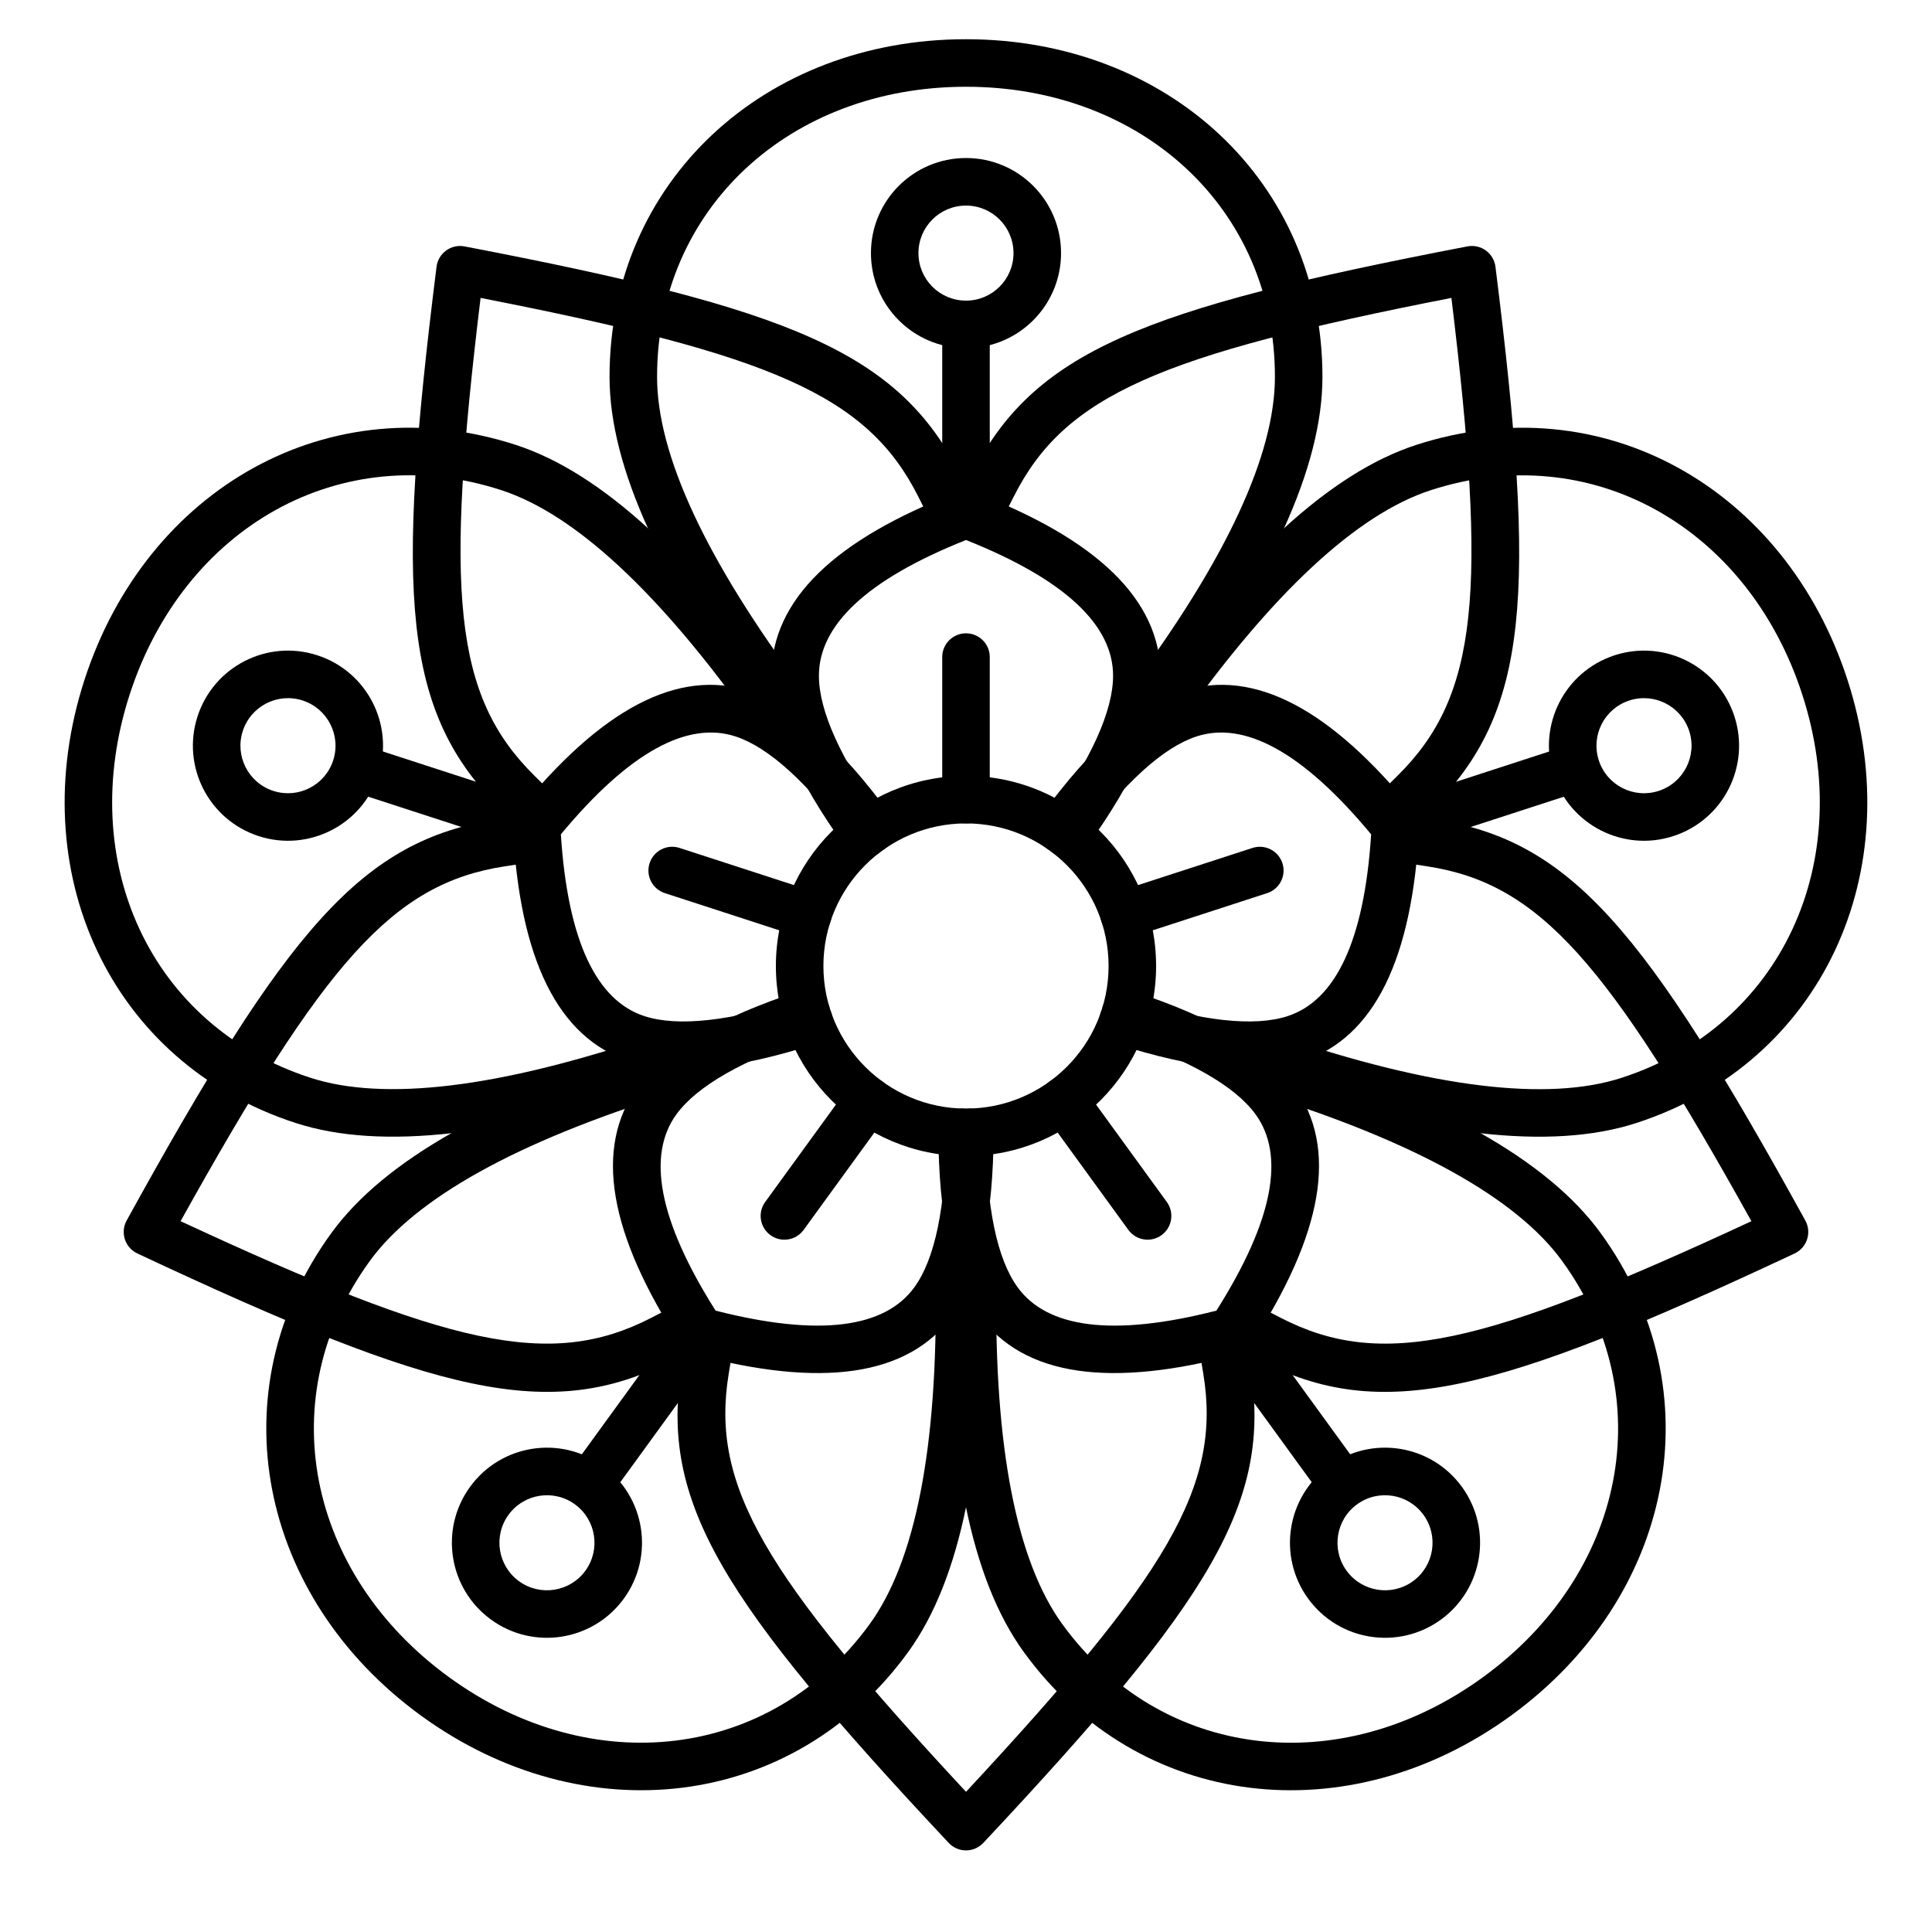
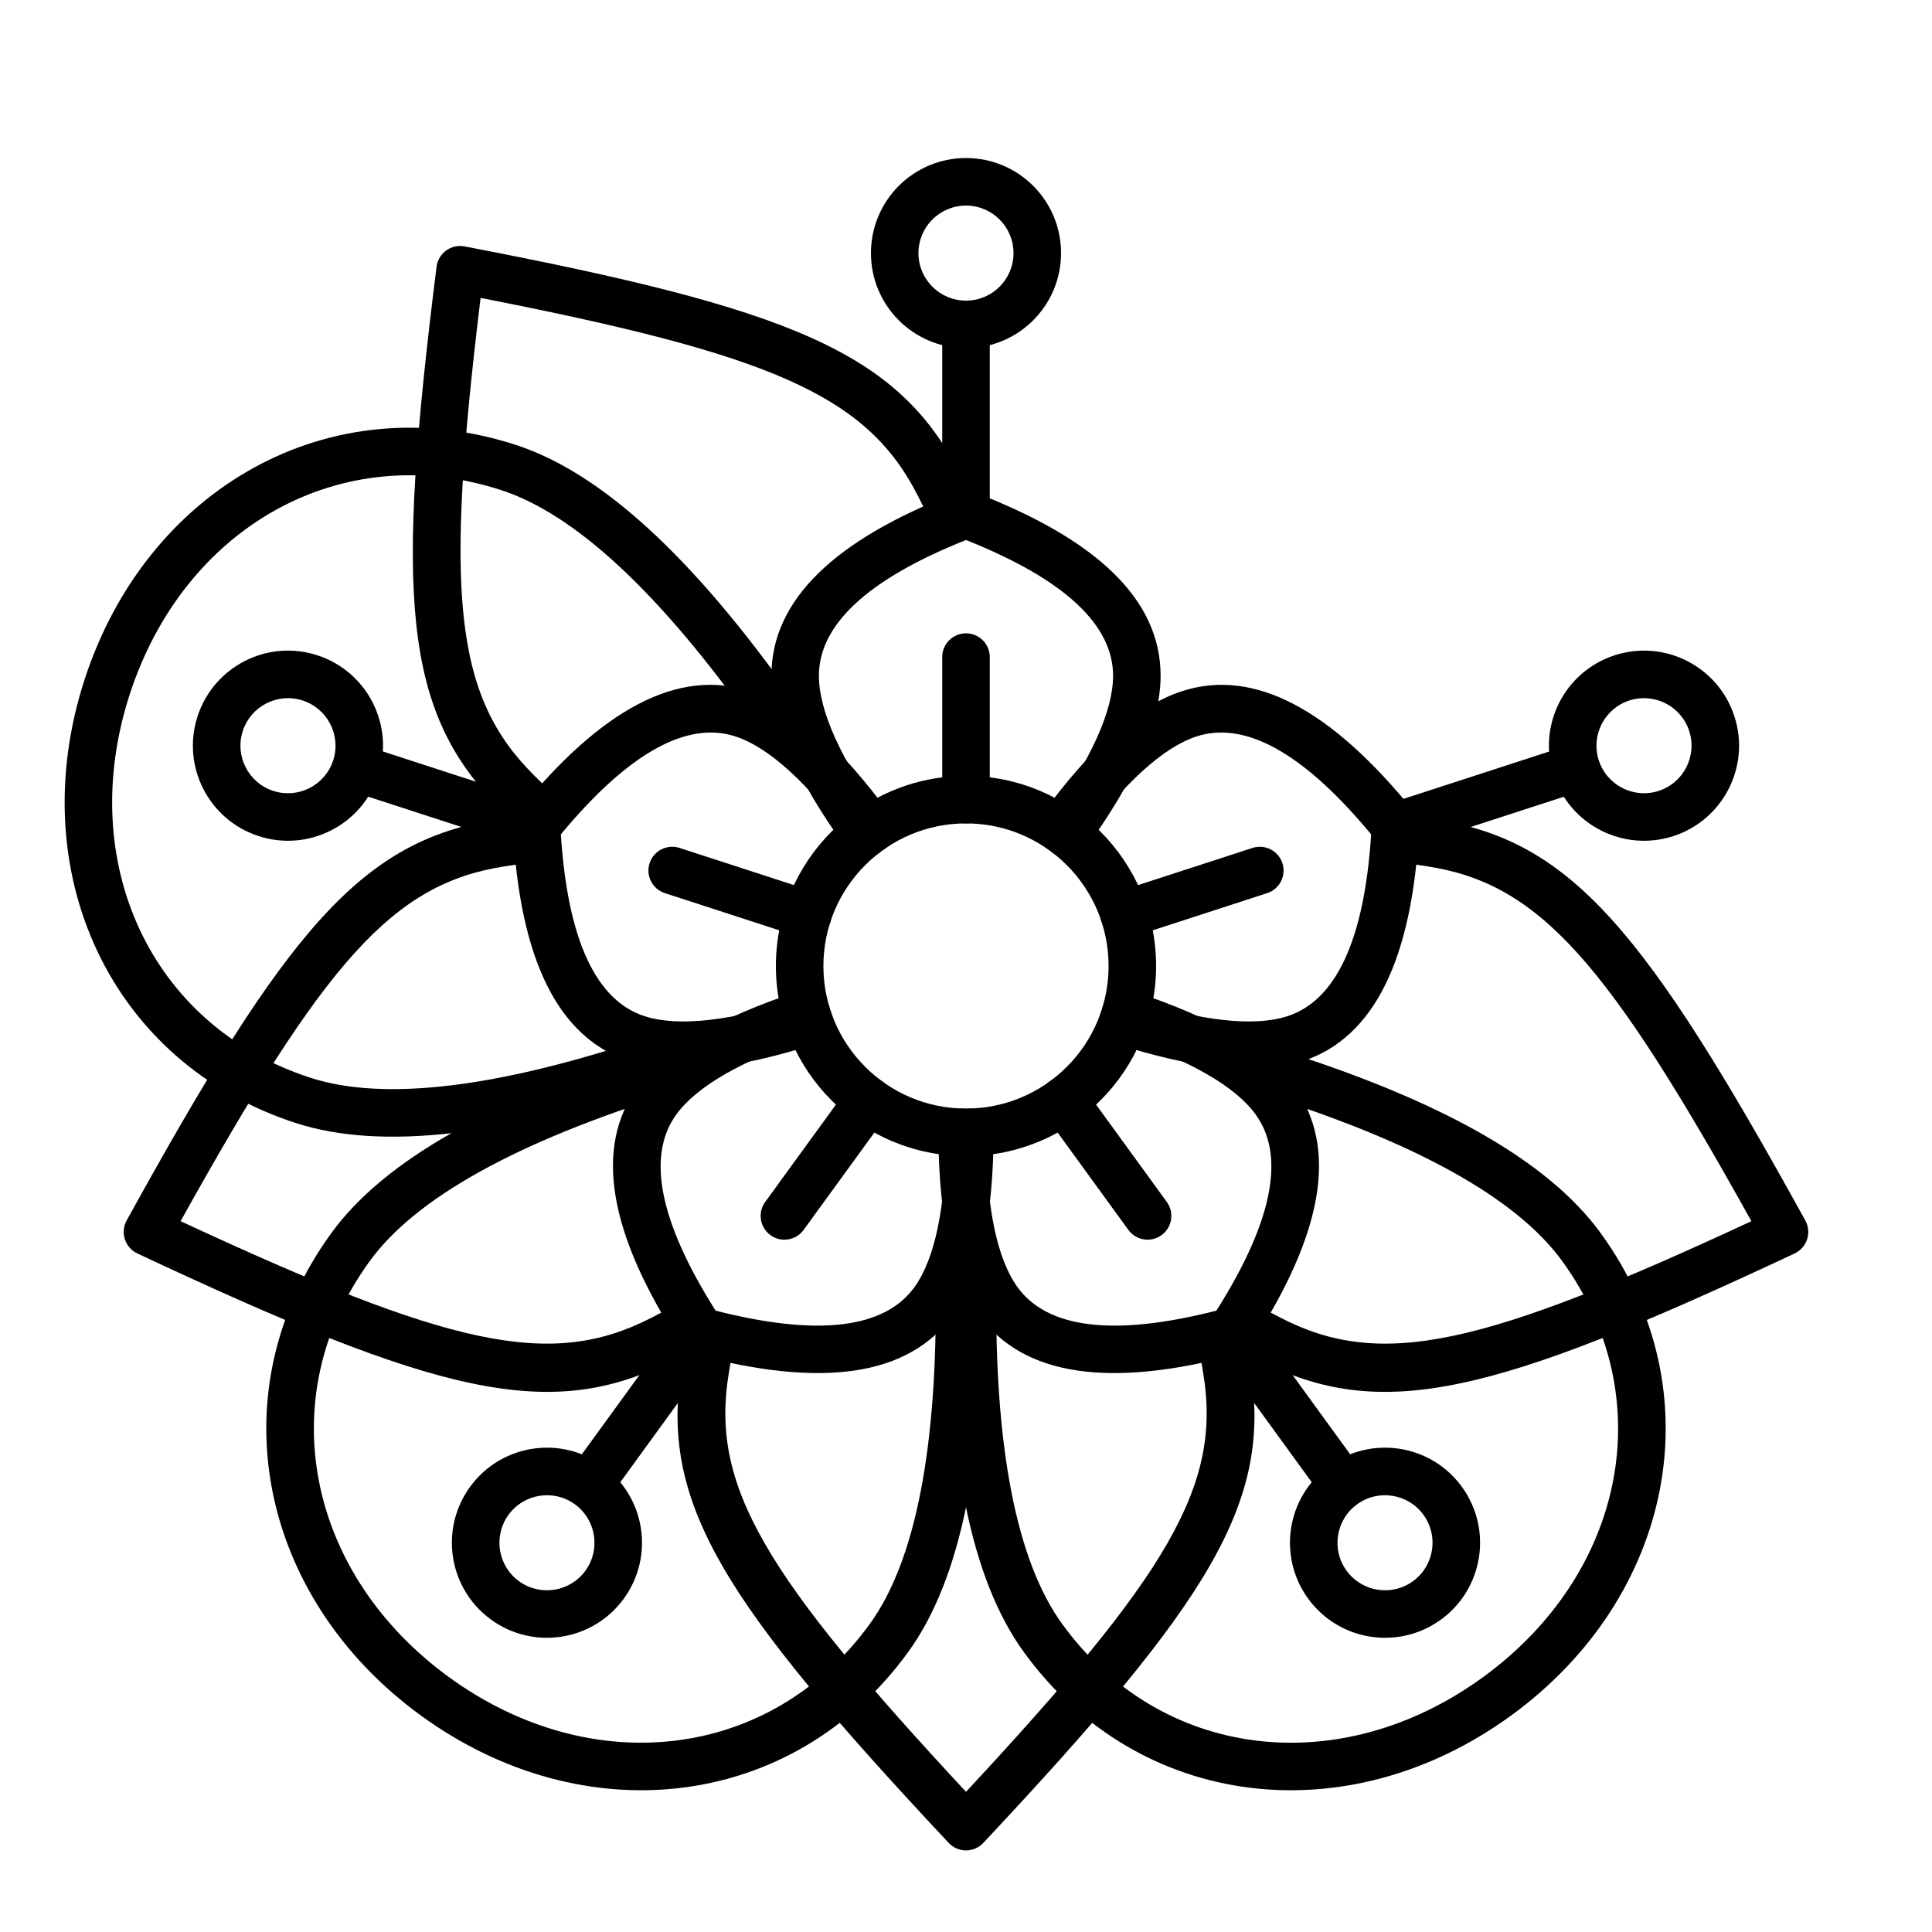
<svg xmlns="http://www.w3.org/2000/svg" fill="#000000" width="800px" height="800px" version="1.1" viewBox="144 144 512 512">
  <g>
-     <path d="m356.87 326.96c2.082 2.785 1.512 6.731-1.277 8.812-2.785 2.082-6.731 1.512-8.812-1.277-27.402-36.691-41.246-66.75-41.246-90.609 0-51.828 41.098-89.492 94.465-89.492 53.363 0 94.461 37.664 94.461 89.492 0 23.859-13.844 53.918-41.246 90.609-2.078 2.789-6.027 3.359-8.812 1.277-2.789-2.082-3.359-6.027-1.277-8.812 25.922-34.711 38.742-62.547 38.742-83.074 0-44.617-35.227-76.895-81.867-76.895-46.645 0-81.871 32.277-81.871 76.895 0 20.527 12.82 48.363 38.742 83.074z" />
-     <path d="m456.14 336.41c-2.008 2.844-5.938 3.519-8.777 1.512-2.844-2.008-3.519-5.938-1.512-8.777 26.43-37.402 50.738-59.855 73.43-67.23 49.293-16.016 97.812 11.434 114.3 62.188 16.488 50.754-6.629 101.48-55.922 117.5-22.691 7.371-55.559 3.496-98.922-11.23-3.293-1.117-5.055-4.691-3.938-7.984 1.117-3.297 4.695-5.059 7.988-3.941 41.023 13.93 71.457 17.52 90.977 11.176 42.434-13.785 62.25-57.262 47.836-101.62-14.414-44.359-56-67.887-98.434-54.098-19.52 6.344-42.031 27.137-67.031 62.516z" fill-rule="evenodd" />
    <path d="m477.82 433.74c-3.32-1.031-5.176-4.559-4.144-7.883 1.031-3.32 4.559-5.176 7.879-4.144 43.738 13.574 72.605 29.758 86.629 49.059 30.465 41.934 19.352 96.559-23.82 127.93-43.176 31.367-98.562 25.055-129.03-16.875-14.023-19.305-20.492-51.758-19.887-97.551 0.043-3.477 2.902-6.258 6.379-6.215 3.477 0.047 6.258 2.902 6.215 6.383-0.57 43.316 5.418 73.371 17.484 89.977 26.227 36.098 73.699 41.508 111.43 14.09 37.734-27.414 47.258-74.234 21.031-110.33-12.062-16.605-38.797-31.59-80.172-44.434z" fill-rule="evenodd" />
    <path d="m391.96 484.44c-0.047-3.481 2.734-6.336 6.211-6.383 3.481-0.043 6.336 2.738 6.383 6.215 0.602 45.793-5.867 78.246-19.891 97.551-30.465 41.93-85.852 48.242-129.03 16.875-43.172-31.367-54.285-85.992-23.82-127.93 14.023-19.301 42.895-35.484 86.629-49.059 3.32-1.031 6.852 0.824 7.883 4.144 1.031 3.324-0.828 6.852-4.148 7.883-41.375 12.844-68.105 27.828-80.172 44.434-26.227 36.098-16.699 82.918 21.035 110.33 37.734 27.418 85.207 22.008 111.43-14.09 12.066-16.605 18.055-46.66 17.488-89.977z" fill-rule="evenodd" />
    <path d="m317.2 418.44c3.293-1.117 6.871 0.645 7.988 3.941 1.121 3.293-0.645 6.867-3.938 7.984-43.363 14.727-76.23 18.602-98.922 11.23-49.293-16.016-72.41-66.742-55.918-117.5 16.488-50.754 65.008-78.203 114.3-62.188 22.691 7.375 47 29.828 73.43 67.23 2.008 2.84 1.332 6.769-1.508 8.777-2.844 2.008-6.773 1.332-8.777-1.512-25.004-35.379-47.512-56.172-67.035-62.516-42.434-13.789-84.02 9.738-98.434 54.098-14.414 44.363 5.402 87.84 47.836 101.62 19.52 6.344 49.953 2.754 90.977-11.176z" fill-rule="evenodd" />
    <path d="m462.89 508.08-1.02-6.215 12.43-2.039 1.02 6.215c5.934 36.211-10.645 62.227-70.723 126.34-2.488 2.656-6.703 2.656-9.191 0-60.074-64.113-76.656-90.129-70.723-126.34l1.02-6.215 12.43 2.039-1.02 6.215c-4.879 29.777 9.5 53.367 62.891 110.77 53.387-57.402 67.77-80.992 62.887-110.77z" />
    <path d="m316.64 493.21 5.594-2.891 5.781 11.191-5.598 2.891c-32.602 16.836-62.469 9.105-142.01-28.219-3.293-1.547-4.598-5.555-2.84-8.742 42.414-76.949 62.031-100.76 98.301-106.3l6.227-0.953 1.902 12.449-6.223 0.953c-29.832 4.559-47.82 25.527-85.914 94.039 71.09 33.039 97.969 39.426 124.78 25.582z" fill-rule="evenodd" />
    <path d="m285.59 349.53 4.477 4.43-8.859 8.953-4.477-4.43c-26.082-25.805-27.961-56.598-17.043-143.78 0.449-3.613 3.859-6.09 7.434-5.402 86.289 16.559 115 27.859 131.48 60.641l2.832 5.629-11.254 5.656-2.828-5.625c-13.555-26.961-39.059-37.594-115.99-52.652-9.453 77.82-7.223 105.36 14.23 126.58z" fill-rule="evenodd" />
-     <path d="m412.65 275.6-2.832 5.625-11.25-5.656 2.828-5.629c16.48-32.781 45.188-44.082 131.48-60.641 3.574-0.688 6.984 1.789 7.438 5.402 10.914 87.184 9.039 117.98-17.047 143.78l-4.477 4.43-8.859-8.953 4.477-4.43c21.453-21.223 23.684-48.762 14.23-126.58-76.93 15.059-102.43 25.691-115.98 52.652z" fill-rule="evenodd" />
    <path d="m522.22 373.59-6.227-0.953 1.902-12.449 6.227 0.953c36.27 5.543 55.891 29.352 98.301 106.3 1.758 3.188 0.457 7.195-2.84 8.742-79.543 37.324-109.41 45.055-142.01 28.219l-5.594-2.891 5.777-11.191 5.594 2.891c26.816 13.844 53.695 7.457 124.79-25.582-38.094-68.512-56.086-89.48-85.914-94.039z" fill-rule="evenodd" />
    <path d="m361.02 323.07c0 9.215 5.691 22.07 17.348 38.188 2.039 2.816 1.406 6.754-1.41 8.793-2.82 2.039-6.758 1.406-8.793-1.414-13.07-18.066-19.738-33.129-19.738-45.566 0-20.199 16.973-36.215 49.32-48.605 1.449-0.555 3.055-0.555 4.504 0 32.348 12.391 49.32 28.406 49.32 48.605 0 12.438-6.668 27.5-19.734 45.566-2.039 2.82-5.977 3.453-8.793 1.414-2.82-2.039-3.453-5.977-1.414-8.793 11.656-16.117 17.348-28.973 17.348-38.188 0-13.273-12.504-25.43-38.977-35.961-26.477 10.531-38.98 22.688-38.98 35.961z" />
    <path d="m507.37 365.11c-18.195-21.926-33.625-30.059-46.246-25.957-8.766 2.848-19.234 12.234-30.957 28.297-2.051 2.809-5.992 3.426-8.801 1.375-2.809-2.051-3.422-5.992-1.375-8.801 13.145-18.008 25.41-29.008 37.242-32.852 19.207-6.242 39.684 4.953 61.465 31.887 0.977 1.207 1.473 2.734 1.391 4.285-1.789 34.594-11.773 55.684-30.984 61.926-11.828 3.844-28.215 2.156-49.438-4.688-3.309-1.07-5.125-4.617-4.059-7.93 1.066-3.309 4.617-5.125 7.926-4.059 18.93 6.106 32.914 7.547 41.68 4.695 12.621-4.102 20.32-19.746 22.156-48.18z" fill-rule="evenodd" />
    <path d="m476.75 439.33c-5.418-7.457-17.578-14.512-36.477-20.699-3.309-1.082-5.109-4.637-4.027-7.941 1.082-3.309 4.637-5.109 7.945-4.027 21.188 6.934 35.438 15.203 42.75 25.266 11.871 16.34 7.555 39.273-11.332 68.309-0.848 1.301-2.144 2.246-3.644 2.648-33.453 8.992-56.598 6.012-68.469-10.332-7.312-10.062-10.77-26.168-10.816-48.465-0.008-3.477 2.805-6.305 6.281-6.312 3.481-0.008 6.305 2.809 6.312 6.285 0.043 19.887 2.992 33.633 8.41 41.09 7.805 10.738 25.062 13.227 52.672 6.184 15.23-24.082 18.199-41.266 10.395-52.004z" fill-rule="evenodd" />
    <path d="m386.31 485.15c5.418-7.457 8.367-21.203 8.41-41.09 0.008-3.477 2.836-6.293 6.312-6.285 3.477 0.008 6.293 2.836 6.285 6.312-0.051 22.297-3.508 38.402-10.82 48.465-11.871 16.344-35.016 19.324-68.469 10.332-1.5-0.402-2.797-1.348-3.644-2.648-18.887-29.035-23.203-51.969-11.332-68.309 7.312-10.062 21.562-18.332 42.754-25.266 3.305-1.082 6.859 0.719 7.941 4.027 1.082 3.305-0.719 6.859-4.023 7.941-18.902 6.188-31.062 13.242-36.48 20.699-7.801 10.738-4.832 27.922 10.395 52.004 27.609 7.043 44.871 4.555 52.672-6.184z" fill-rule="evenodd" />
    <path d="m314.79 413.29c8.77 2.852 22.754 1.41 41.68-4.695 3.309-1.066 6.859 0.75 7.926 4.059 1.07 3.312-0.75 6.859-4.059 7.93-21.223 6.844-37.609 8.531-49.438 4.688-19.211-6.242-29.195-27.332-30.984-61.926-0.078-1.551 0.418-3.078 1.395-4.285 21.777-26.934 42.254-38.129 61.461-31.887 11.832 3.844 24.098 14.844 37.242 32.852 2.051 2.809 1.434 6.75-1.375 8.801-2.809 2.051-6.75 1.434-8.801-1.375-11.723-16.062-22.191-25.449-30.957-28.297-12.621-4.102-28.051 4.031-46.246 25.957 1.836 28.434 9.535 44.078 22.156 48.18z" fill-rule="evenodd" />
    <path d="m555.72 349.4c-4.301-13.234 2.941-27.445 16.172-31.742 13.234-4.301 27.445 2.941 31.742 16.172 4.301 13.23-2.941 27.441-16.172 31.742-13.23 4.301-27.441-2.941-31.742-16.172zm-59.48 183.06c11.254-8.176 27.008-5.684 35.184 5.574 8.18 11.254 5.684 27.008-5.57 35.184-11.258 8.18-27.008 5.684-35.188-5.57-8.176-11.258-5.684-27.008 5.574-35.188zm-192.49 0c11.258 8.18 13.754 23.93 5.574 35.188-8.176 11.254-23.93 13.75-35.188 5.57-11.254-8.176-13.75-23.93-5.57-35.184 8.176-11.258 23.93-13.75 35.184-5.574zm-59.48-183.06c-4.297 13.23-18.508 20.473-31.742 16.172-13.23-4.301-20.473-18.512-16.172-31.742s18.512-20.473 31.742-16.172c13.23 4.297 20.473 18.508 16.172 31.742zm155.73-113.14c-13.914 0-25.191-11.281-25.191-25.191 0-13.914 11.277-25.191 25.191-25.191 13.91 0 25.188 11.277 25.188 25.191 0 13.91-11.277 25.191-25.188 25.191zm167.7 109.25c2.148 6.617 9.254 10.238 15.871 8.086 6.613-2.148 10.234-9.254 8.086-15.871-2.152-6.613-9.258-10.234-15.871-8.086-6.617 2.152-10.238 9.258-8.086 15.871zm-64.059 197.15c-5.629 4.086-6.875 11.965-2.785 17.594 4.086 5.625 11.965 6.875 17.594 2.785 5.625-4.09 6.875-11.965 2.785-17.594-4.09-5.629-11.965-6.875-17.594-2.785zm-207.29 0c-5.625-4.09-13.504-2.844-17.594 2.785-4.086 5.629-2.84 13.504 2.789 17.594 5.625 4.09 13.504 2.84 17.594-2.785 4.086-5.629 2.84-13.508-2.789-17.594zm-64.055-197.15c2.148-6.613-1.473-13.719-8.09-15.871-6.613-2.148-13.719 1.473-15.867 8.086-2.152 6.617 1.469 13.723 8.086 15.871 6.613 2.152 13.719-1.469 15.871-8.086zm167.7-121.84c6.953 0 12.594-5.637 12.594-12.594 0-6.957-5.641-12.594-12.594-12.594-6.957 0-12.598 5.637-12.598 12.594 0 6.957 5.641 12.594 12.598 12.594z" />
    <path d="m393.7 229.96h12.598v56.68h-12.598zm166.07 111.5 3.891 11.98-53.902 17.512-3.891-11.977zm-54.727 192.39-10.191 7.402-33.312-45.855 10.188-7.402zm-199.89 7.402-10.188-7.402 33.312-45.855 10.191 7.402zm-68.809-187.82 3.891-11.98 53.906 17.516-3.894 11.977z" />
    <path d="m400 450.38c-27.824 0-50.383-22.555-50.383-50.379s22.559-50.383 50.383-50.383 50.379 22.559 50.379 50.383-22.555 50.379-50.379 50.379zm0-12.594c20.867 0 37.785-16.918 37.785-37.785 0-20.871-16.918-37.789-37.785-37.789-20.871 0-37.789 16.918-37.789 37.789 0 20.867 16.918 37.785 37.789 37.785z" />
    <path d="m393.7 318.13c0-3.477 2.82-6.297 6.301-6.297 3.477 0 6.297 2.82 6.297 6.297v37.785c0 3.481-2.82 6.297-6.297 6.297-3.481 0-6.301-2.816-6.301-6.297zm82.215 50.582c3.309-1.074 6.859 0.734 7.938 4.043 1.074 3.309-0.738 6.859-4.043 7.934l-35.938 11.68c-3.309 1.074-6.863-0.738-7.938-4.047-1.074-3.305 0.738-6.859 4.043-7.934zm-22.699 93.82c2.043 2.812 1.422 6.75-1.395 8.797-2.812 2.043-6.75 1.418-8.797-1.395l-22.207-30.57c-2.047-2.812-1.422-6.75 1.391-8.797 2.816-2.043 6.754-1.418 8.797 1.395zm-96.242 7.402c-2.047 2.812-5.984 3.438-8.797 1.395-2.812-2.047-3.438-5.984-1.395-8.797l22.211-30.57c2.043-2.812 5.984-3.438 8.797-1.395 2.812 2.047 3.438 5.984 1.395 8.797zm-36.781-89.246c-3.309-1.074-5.121-4.625-4.043-7.934 1.074-3.309 4.625-5.117 7.934-4.043l35.938 11.676c3.309 1.074 5.117 4.629 4.043 7.934-1.074 3.309-4.629 5.121-7.938 4.047z" />
  </g>
</svg>